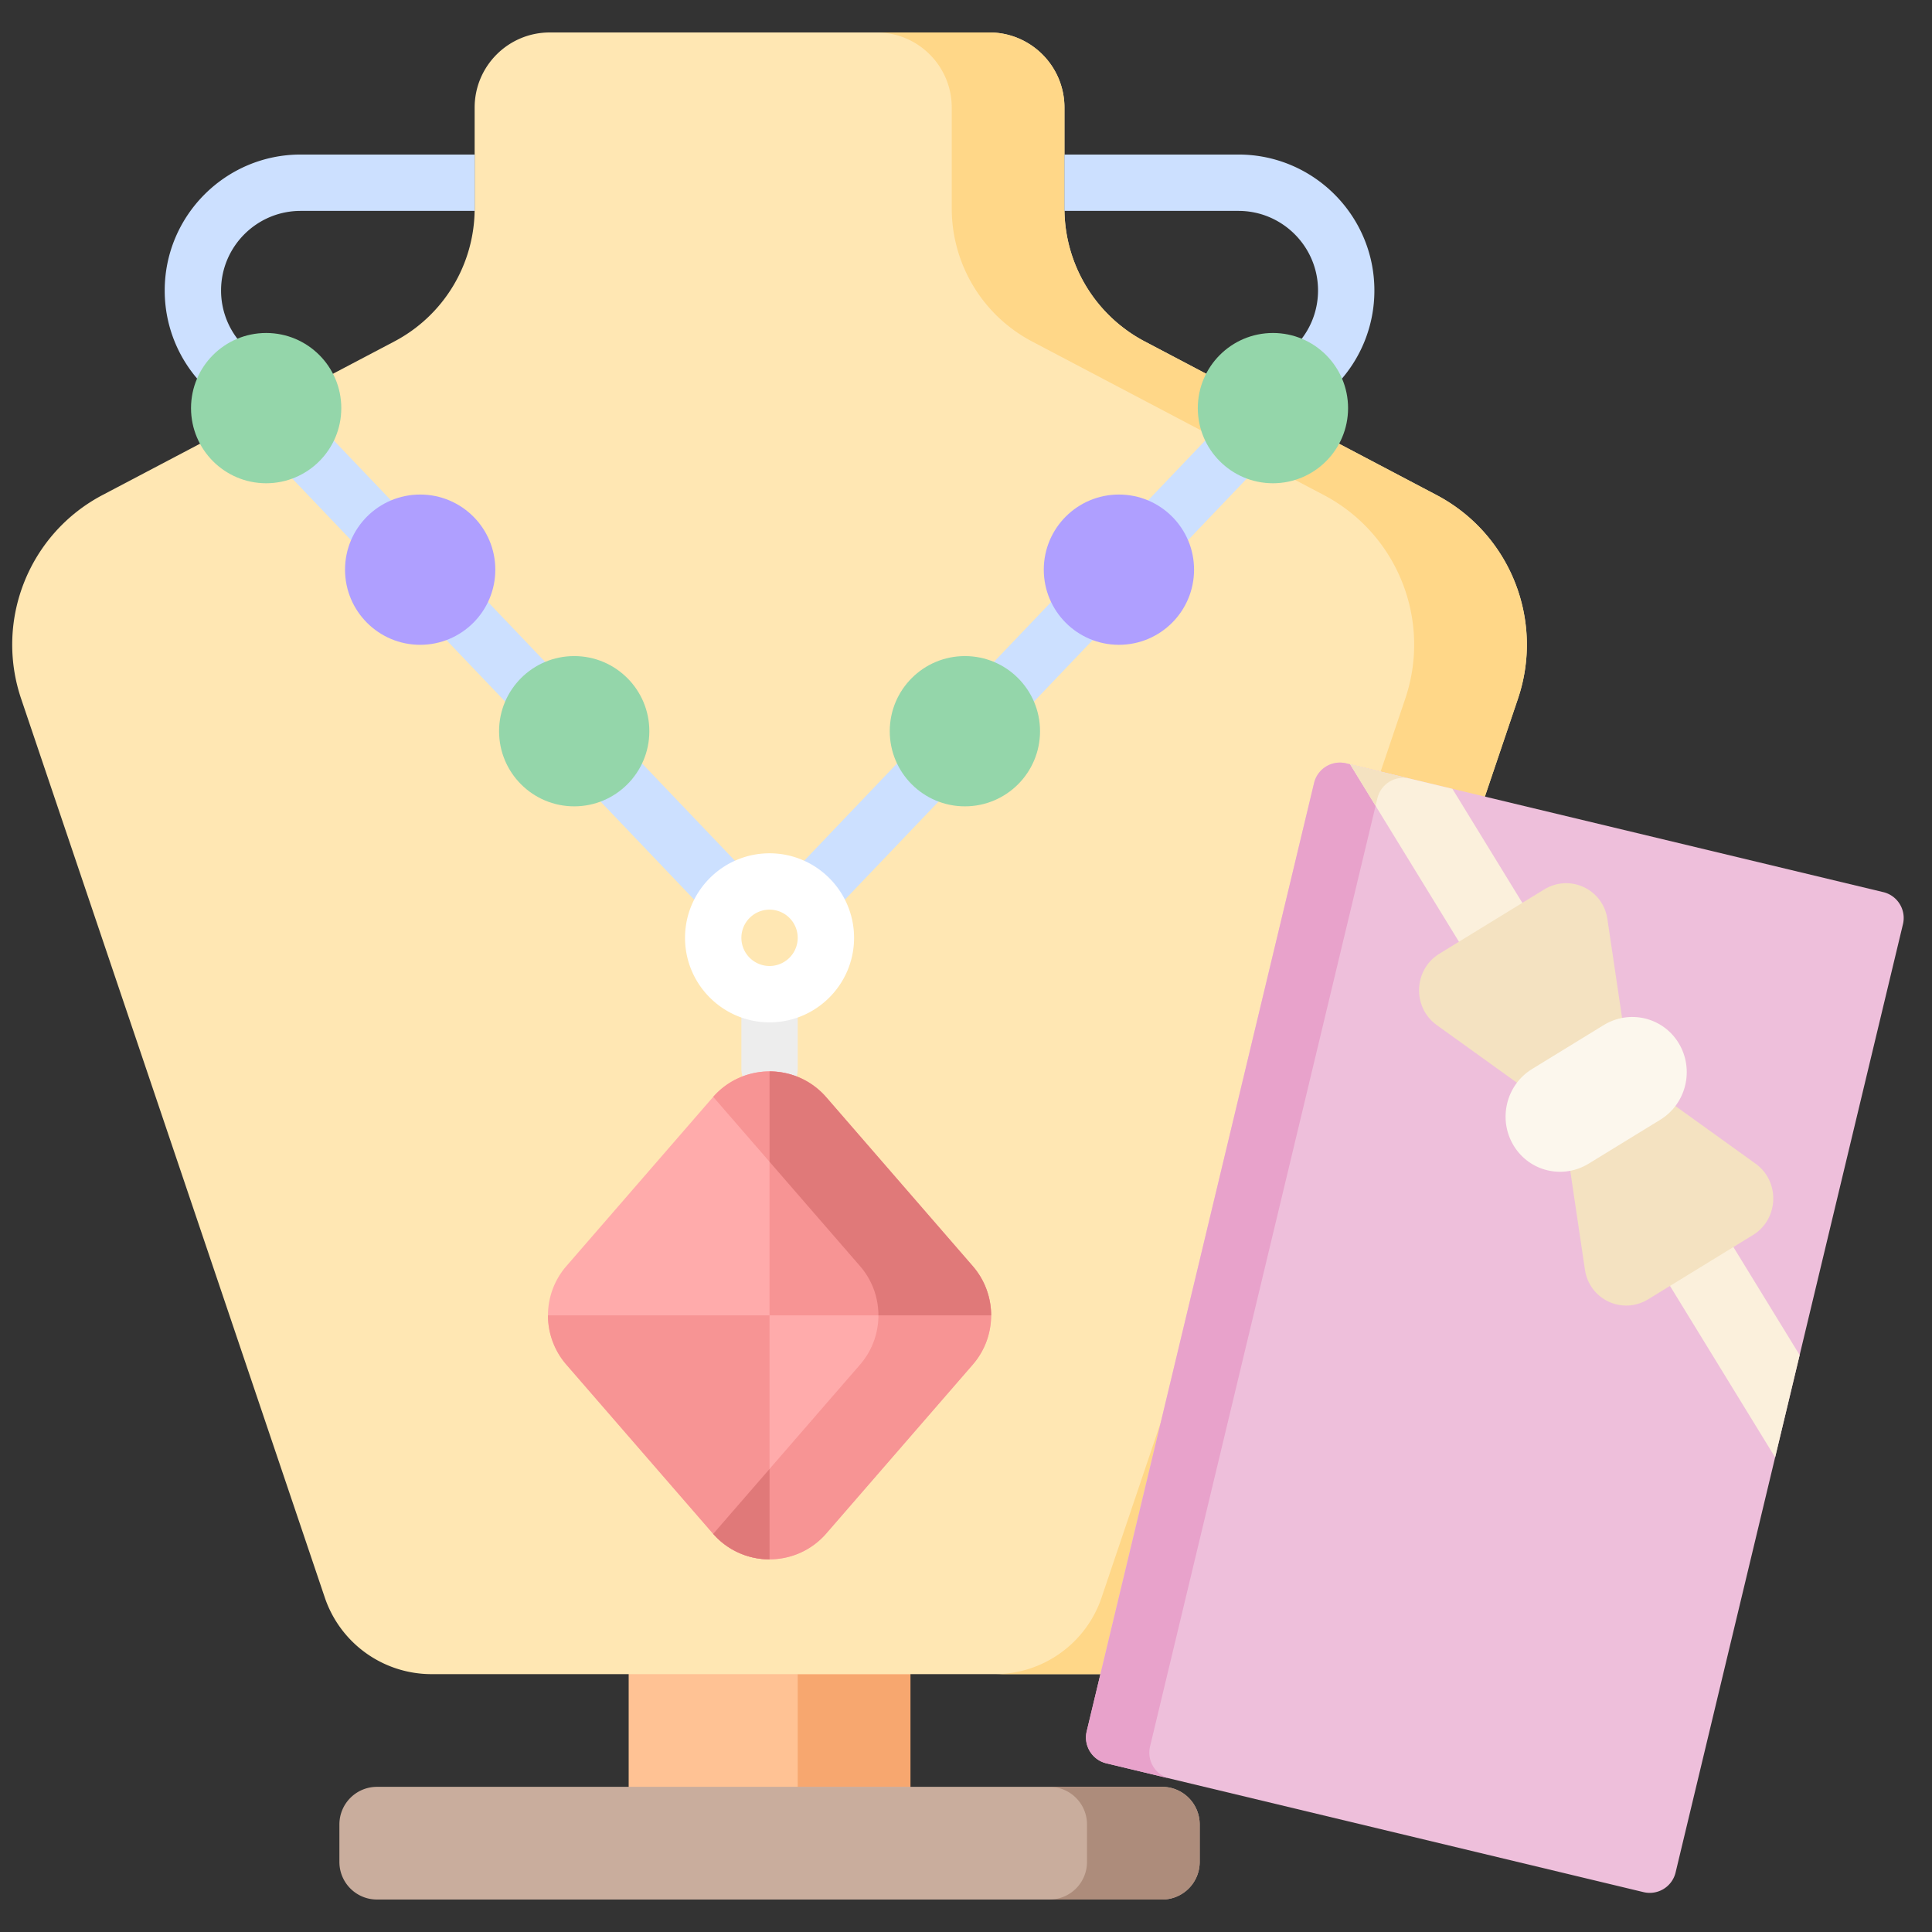
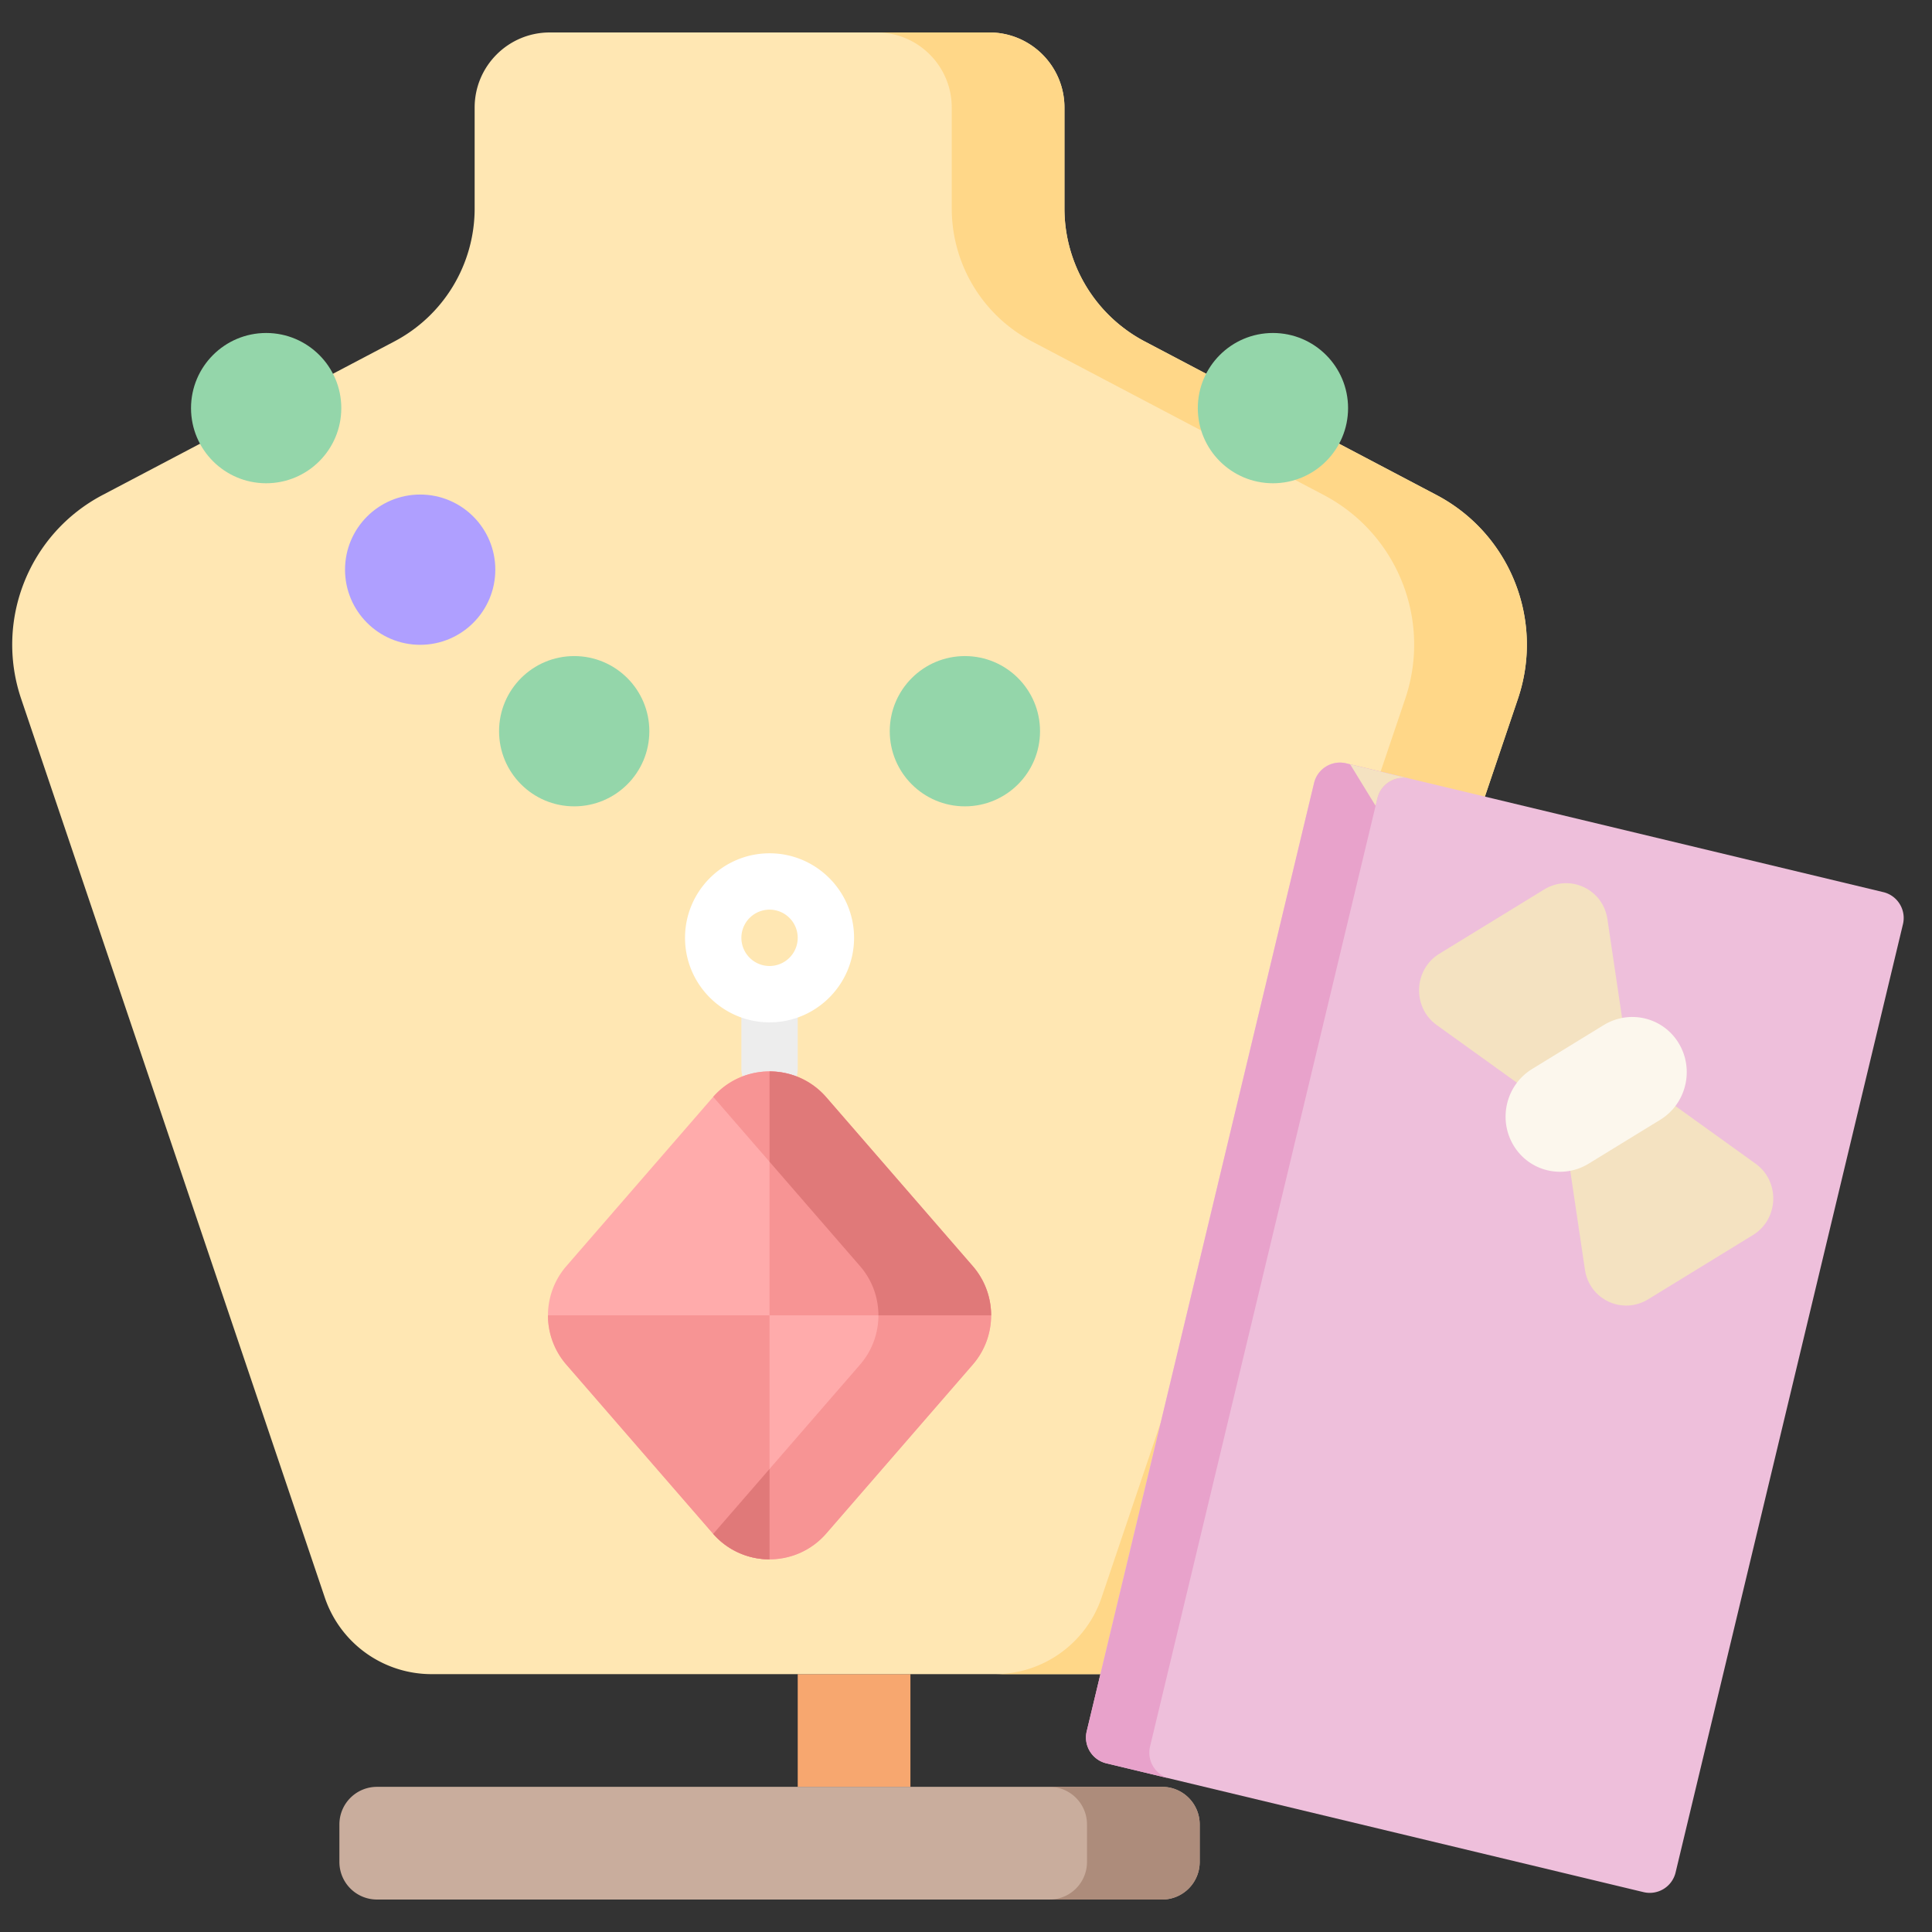
<svg xmlns="http://www.w3.org/2000/svg" xml:space="preserve" style="fill-rule:evenodd;clip-rule:evenodd;stroke-linejoin:round;stroke-miterlimit:2" viewBox="0 0 120 120">
  <rect x="0" y="0" width="120" height="120" fill="#333333" stroke="none" />
  <g>
    <g>
      <g>
-         <path d="m127.027 333.008 57.945.001v32.32h-57.945v-32.321Z" style="fill:#ffc294;fill-rule:nonzero" transform="matrix(.302 0 0 .302 .686 2.016)" />
        <path d="m161.793 337.641 23.18.001v23.18h-23.18v-23.181Z" style="fill:#f7a76f;fill-rule:nonzero" transform="matrix(.302 0 0 .302 .686 2.016)" />
        <path d="M216.652 36.199V15.453C216.652 6.918 209.734 0 201.199 0h-90.398c-8.535 0-15.453 6.918-15.453 15.453v20.746a30.903 30.903 0 0 1-16.512 27.348L18.82 95.133C3.707 103.09-3.391 120.848 2.074 137.031l62.453 184.852a23.175 23.175 0 0 0 21.957 15.758h139.028a23.18 23.18 0 0 0 21.961-15.758l62.449-184.852c5.469-16.183-1.629-33.941-16.746-41.898l-60.012-31.586a30.903 30.903 0 0 1-16.512-27.348Z" style="fill:#ffe7b3;fill-rule:nonzero" transform="matrix(.302 0 0 .302 .686 2.016)" />
        <path d="m309.926 137.027-62.453 184.852a23.177 23.177 0 0 1-21.958 15.762h-23.179c9.941 0 18.773-6.34 21.957-15.762l62.453-184.852c5.461-16.179-1.629-33.933-16.75-41.89l-60.012-31.586a30.92 30.92 0 0 1-16.511-27.352V15.453C193.473 6.914 186.559 0 178.02 0h23.179c8.539 0 15.453 6.914 15.453 15.453v20.746a30.921 30.921 0 0 0 16.512 27.352l60.008 31.582c15.121 7.961 22.215 25.715 16.754 41.894Z" style="fill:#ffd788;fill-rule:nonzero" transform="matrix(.302 0 0 .302 .686 2.016)" />
        <path d="M236.742 384H75.258a7.729 7.729 0 0 1-7.727-7.727v-7.726a7.729 7.729 0 0 1 7.727-7.727h161.484a7.729 7.729 0 0 1 7.727 7.727v7.726a7.729 7.729 0 0 1-7.727 7.727Z" style="fill:#c9ad9d;fill-rule:nonzero" transform="matrix(.302 0 0 .302 .686 2.016)" />
        <path d="M244.469 368.547v7.726a7.731 7.731 0 0 1-7.727 7.727h-23.18a7.729 7.729 0 0 0 7.727-7.727v-7.726a7.729 7.729 0 0 0-7.727-7.727h23.18a7.731 7.731 0 0 1 7.727 7.727Z" style="fill:#ad8c7b;fill-rule:nonzero" transform="matrix(.302 0 0 .302 .686 2.016)" />
        <path d="M156 218.914a5.794 5.794 0 0 1-5.793-5.797v-14.293a5.793 5.793 0 0 1 11.586 0v14.293a5.794 5.794 0 0 1-5.793 5.797Z" style="fill:#ededed;fill-rule:nonzero" transform="matrix(.302 0 0 .302 .686 2.016)" />
-         <path d="M164.457 183.137a5.778 5.778 0 0 1-4-1.602 5.799 5.799 0 0 1-.191-8.195L264.277 64.359a16.29 16.29 0 0 0 4.528-11.297c0-9.023-7.34-16.363-16.364-16.363h-35.789v-11.59h35.789c15.414 0 27.954 12.539 27.954 27.953a27.845 27.845 0 0 1-7.731 19.301L168.648 181.344a5.779 5.779 0 0 1-4.191 1.793ZM147.414 183.004a5.779 5.779 0 0 1-4.191-1.793L39.336 72.363a27.845 27.845 0 0 1-7.731-19.301c0-15.41 12.54-27.953 27.954-27.953h35.789v11.59H59.559c-9.024 0-16.364 7.34-16.364 16.363a16.29 16.29 0 0 0 4.528 11.297l103.882 108.848a5.795 5.795 0 0 1-4.191 9.797Z" style="fill:#cce0ff;fill-rule:nonzero" transform="matrix(.302 0 0 .302 .686 2.016)" />
        <path d="M196.176 128.258c-8.535 0-15.453 6.918-15.453 15.453s6.918 15.453 15.453 15.453 15.453-6.918 15.453-15.453-6.918-15.453-15.453-15.453Z" style="fill:#94d6aa;fill-rule:nonzero" transform="matrix(.302 0 0 .302 .686 2.016)" />
-         <path d="M227.855 95.035c-8.535 0-15.453 6.918-15.453 15.453 0 8.532 6.918 15.453 15.453 15.453 8.536 0 15.454-6.921 15.454-15.453 0-8.535-6.918-15.453-15.454-15.453Z" style="fill:#af9fff;fill-rule:nonzero" transform="matrix(.302 0 0 .302 .686 2.016)" />
        <path d="M259.531 61.809c-8.531 0-15.453 6.921-15.453 15.453 0 8.535 6.922 15.453 15.453 15.453 8.535 0 15.453-6.918 15.453-15.453 0-8.532-6.918-15.453-15.453-15.453ZM115.824 128.258c8.535 0 15.453 6.918 15.453 15.453s-6.918 15.453-15.453 15.453-15.453-6.918-15.453-15.453 6.918-15.453 15.453-15.453Z" style="fill:#94d6aa;fill-rule:nonzero" transform="matrix(.302 0 0 .302 .686 2.016)" />
        <path d="M84.145 95.035c8.534 0 15.453 6.918 15.453 15.453 0 8.532-6.919 15.453-15.453 15.453-8.536 0-15.454-6.921-15.454-15.453 0-8.535 6.918-15.453 15.454-15.453Z" style="fill:#af9fff;fill-rule:nonzero" transform="matrix(.302 0 0 .302 .686 2.016)" />
        <path d="M52.469 61.809c8.531 0 15.453 6.921 15.453 15.453 0 8.535-6.922 15.453-15.453 15.453-8.535 0-15.453-6.918-15.453-15.453 0-8.532 6.918-15.453 15.453-15.453Z" style="fill:#94d6aa;fill-rule:nonzero" transform="matrix(.302 0 0 .302 .686 2.016)" />
        <path d="M156 203.59c-9.586 0-17.383-7.797-17.383-17.383 0-9.586 7.797-17.387 17.383-17.387 9.586 0 17.383 7.801 17.383 17.387S165.586 203.59 156 203.59Zm0-23.18a5.799 5.799 0 0 0-5.793 5.793A5.8 5.8 0 0 0 156 192a5.802 5.802 0 0 0 5.793-5.797A5.799 5.799 0 0 0 156 180.41Z" style="fill:#fff;fill-rule:nonzero" transform="matrix(.302 0 0 .302 .686 2.016)" />
        <path d="m197.793 273.98-30.121 34.723c-6.16 7.102-17.184 7.102-23.344 0l-30.121-34.723a15.453 15.453 0 0 1 0-20.25l30.121-34.722c6.16-7.102 17.184-7.102 23.344 0l30.121 34.722a15.453 15.453 0 0 1 0 20.25Z" style="fill:#ffabab;fill-rule:nonzero" transform="matrix(.302 0 0 .302 .686 2.016)" />
        <path d="M156 213.68v18.59l-11.504-13.258c-.031-.032-.055-.063-.086-.094A15.376 15.376 0 0 1 156 213.68ZM201.57 263.855c0 3.618-1.258 7.223-3.777 10.129l-30.117 34.715c-6.137 7.078-17.086 7.11-23.266.094.031-.031.055-.063.086-.094l30.117-34.715a15.413 15.413 0 0 0 3.778-10.129h23.179ZM201.57 263.855H156V213.68c4.297 0 8.594 1.777 11.676 5.332l30.117 34.715a15.416 15.416 0 0 1 3.777 10.128Z" style="fill:#f79494;fill-rule:nonzero" transform="matrix(.302 0 0 .302 .686 2.016)" />
        <path d="M201.57 263.855h-23.179c0-3.617-1.258-7.222-3.778-10.128L156 232.27v-18.59c4.023 0 8.051 1.562 11.078 4.683.211.207.402.426.598.649l30.117 34.715a15.416 15.416 0 0 1 3.777 10.128Z" style="fill:#e07979;fill-rule:nonzero" transform="matrix(.302 0 0 .302 .686 2.016)" />
        <path d="M156 263.855v50.176a15.385 15.385 0 0 1-11.676-5.332l-30.117-34.715a15.417 15.417 0 0 1-3.777-10.129H156Z" style="fill:#f79494;fill-rule:nonzero" transform="matrix(.302 0 0 .302 .686 2.016)" />
        <path d="M156 295.441v18.59a15.376 15.376 0 0 1-11.59-5.238c.031-.031.055-.063.086-.094L156 295.441Z" style="fill:#e07979;fill-rule:nonzero" transform="matrix(.302 0 0 .302 .686 2.016)" />
      </g>
    </g>
    <g>
      <g>
        <path d="M.074 9.395v344.437a9.393 9.393 0 0 0 9.395 9.395h195.109c5.188 0 9.395-4.207 9.395-9.395V9.395C213.969 4.207 209.766 0 204.574 0H9.465C4.277 0 .074 4.207.074 9.395Z" style="fill:#eebfdb;fill-rule:nonzero" transform="matrix(-.171 -.041 -.041 .171 118.594 55.8)" />
        <path d="M204.574 0H181.57a9.393 9.393 0 0 1 9.395 9.395v344.433a9.39 9.39 0 0 1-9.395 9.395h23.004a9.39 9.39 0 0 0 9.395-9.395V9.395A9.393 9.393 0 0 0 204.574 0Z" style="fill:#e8a2cb;fill-rule:nonzero" transform="matrix(-.171 -.041 -.041 .171 118.594 55.8)" />
-         <path d="M.074 203.055 203.125 0h-37.148L.074 165.902v37.153Z" style="fill:#fbf0dc;fill-rule:nonzero" transform="matrix(-.171 -.041 -.041 .171 118.594 55.8)" />
        <path d="M190.965 9.395v2.765L203.125 0H181.57c5.188 0 9.395 4.207 9.395 9.395ZM151.918 82.43 113.27 98.234 86.23 71.191l15.778-39.203c4.008-9.98 16.703-12.515 24.238-4.902L156.93 57.77c7.535 7.613 4.863 20.613-5.012 24.66ZM80.859 154.246l15.782-39.207L69.602 88l-38.649 15.801c-9.875 4.051-12.547 17.047-5.012 24.66l30.684 30.684c7.535 7.617 20.23 5.078 24.234-4.899Z" style="fill:#f4e2c1;fill-rule:nonzero" transform="matrix(-.171 -.041 -.041 .171 118.594 55.8)" />
        <path d="M115.562 117.5c-7.566 7.648-19.773 7.59-27.339-.055L67.25 96.473c-7.562-7.645-7.508-20.098.059-27.743 7.562-7.644 19.773-7.589 27.336.055l20.972 20.973c7.567 7.644 7.512 20.097-.055 27.742Z" style="fill:#fcf7ed;fill-rule:nonzero" transform="matrix(-.171 -.041 -.041 .171 118.594 55.8)" />
      </g>
    </g>
  </g>
</svg>